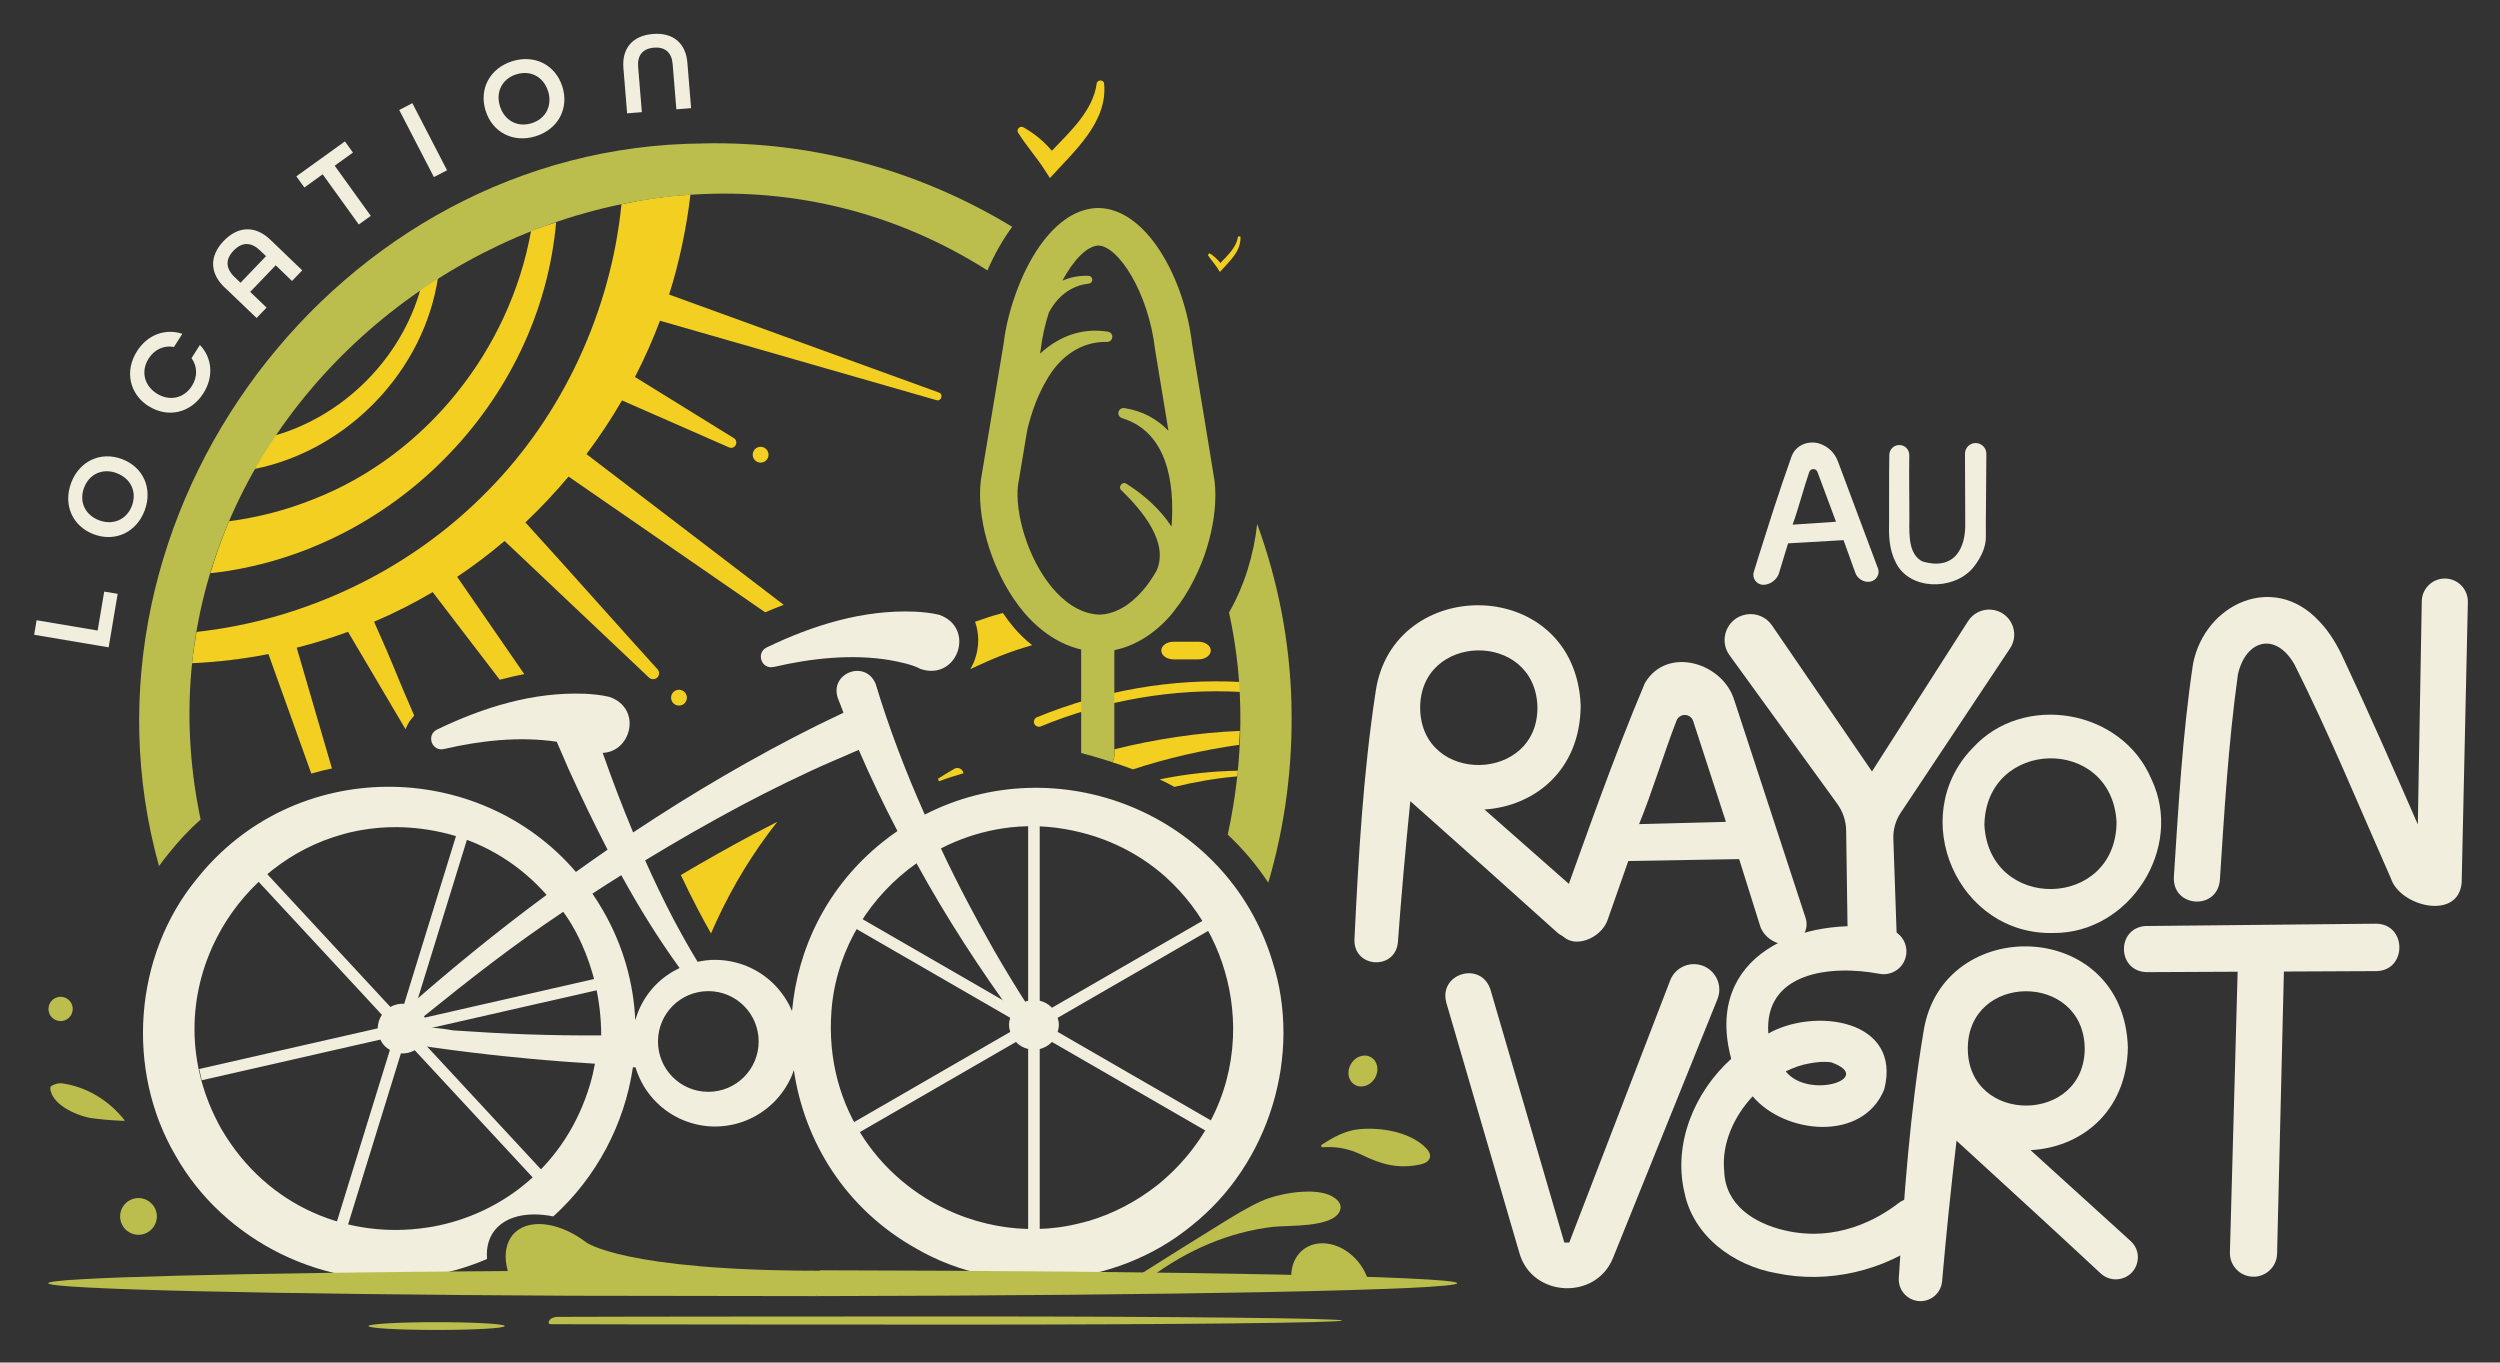
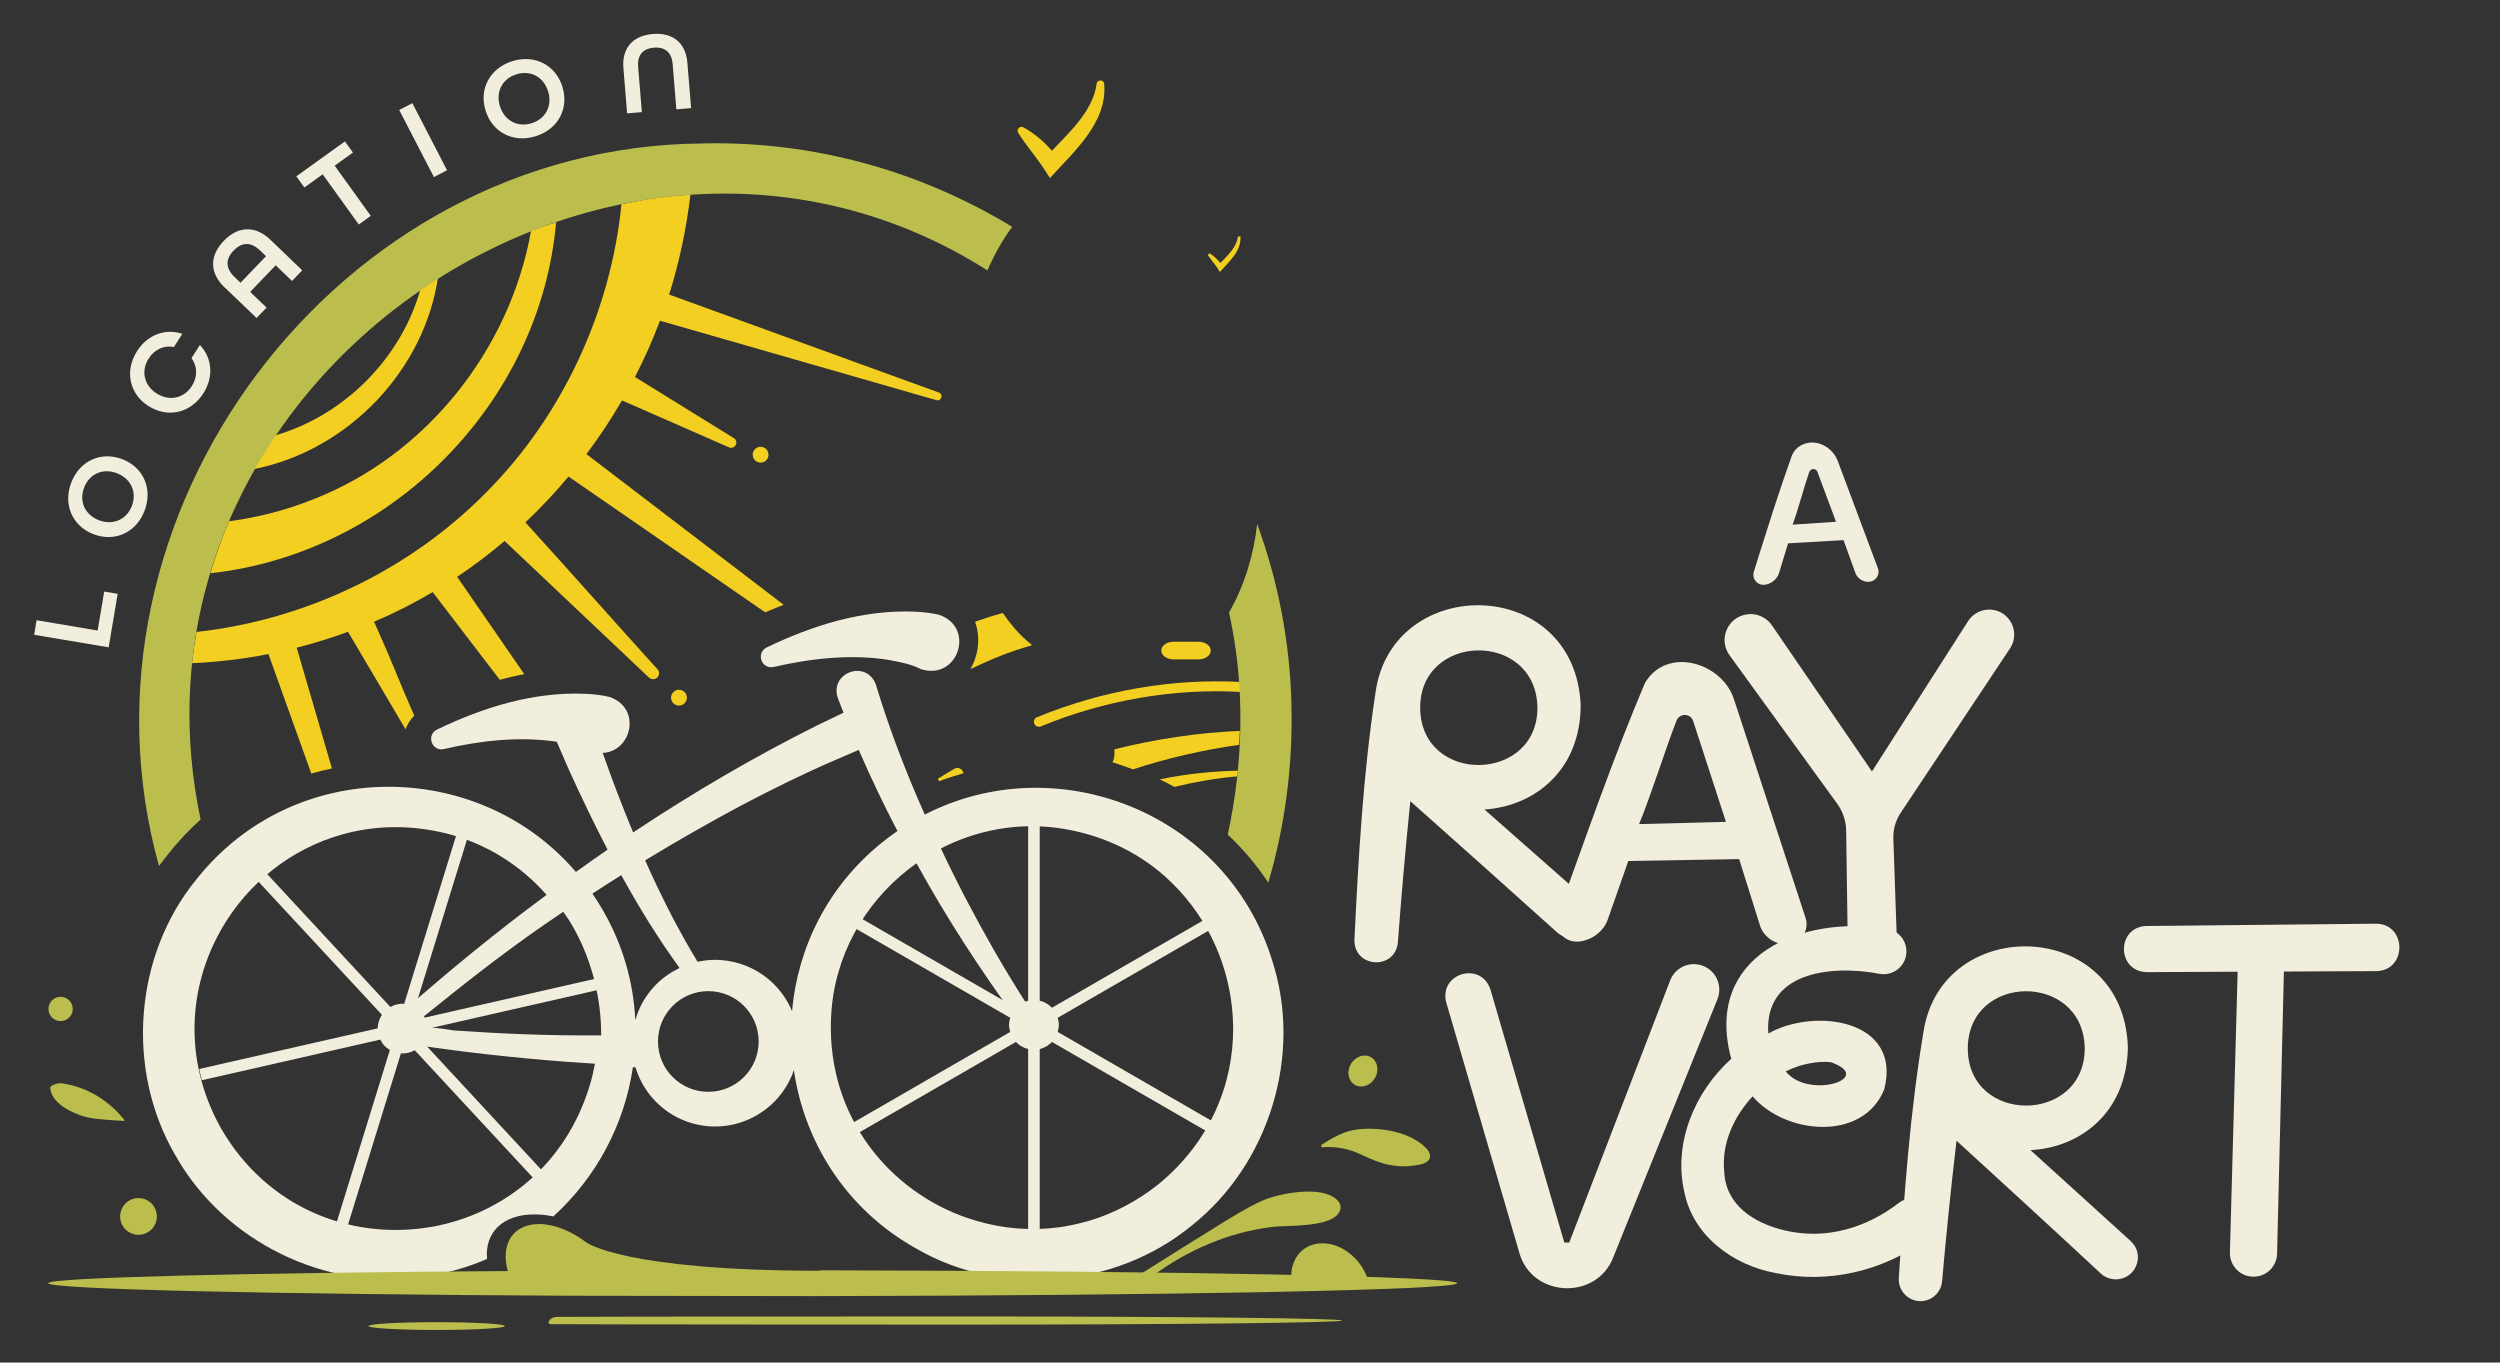
<svg xmlns="http://www.w3.org/2000/svg" id="Calque_1" version="1.1" viewBox="0 0 410.69 223.83">
  <rect x="0" y="0" width="410.69" height="223.83" fill="#333333" stroke="none" />
  <defs>
    <style>
      .st0 {
        fill: #f2cf20;
      }

      .st1 {
        fill: #628a2e;
      }

      .st2 {
        fill: #f1eedd;
      }

      .st3 {
        fill: #bbbe4d;
      }
    </style>
  </defs>
  <g>
    <path class="st2" d="M5.61,104.28l.4-2.39,10.03,1.69,1.08-6.4,2.21.37-1.48,8.79-12.23-2.06Z" />
    <path class="st2" d="M15.4,87.77c-3.48-1.31-5.07-4.83-3.71-8.45,1.36-3.62,4.88-5.21,8.36-3.9,3.48,1.31,5.07,4.83,3.71,8.45-1.36,3.62-4.88,5.21-8.36,3.9ZM19.19,77.73c-2.27-.86-4.51.08-5.38,2.39-.87,2.31.19,4.49,2.46,5.35,2.27.86,4.53-.08,5.4-2.38.87-2.31-.21-4.5-2.48-5.35Z" />
    <path class="st2" d="M24.41,66.73c-3.14-2-3.98-5.77-1.9-9.04,1.74-2.74,4.67-3.77,7.44-2.85l-1.37,2.16c-1.58-.31-3.17.35-4.16,1.9-1.32,2.08-.73,4.44,1.32,5.74,2.05,1.3,4.45.85,5.78-1.23.99-1.55.89-3.28-.06-4.58l1.38-2.16c2.01,2.11,2.31,5.21.57,7.94-2.08,3.27-5.85,4.1-8.99,2.11Z" />
    <path class="st2" d="M36.89,47.22c-2.4-2.3-2.57-5.1-.14-7.64,2.43-2.53,5.26-2.5,7.66-.2l5.24,5.03-1.68,1.75-2.68-2.58-4.19,4.37,2.69,2.58-1.64,1.71-5.25-5.03ZM43.7,42.08l-.97-.93c-1.44-1.38-2.94-1.46-4.36.02-1.41,1.47-1.27,2.97.17,4.35l.97.93,4.19-4.37Z" />
    <path class="st2" d="M53,28.64l-3,2.16-1.32-1.83,7.98-5.74,1.32,1.83-3,2.16,5.93,8.24-1.97,1.42-5.93-8.24Z" />
    <path class="st2" d="M65.58,18.07l2.16-1.12,5.7,11.02-2.16,1.12-5.7-11.02Z" />
    <path class="st2" d="M79.77,18.18c-1.11-3.55.69-6.97,4.39-8.13,3.7-1.15,7.12.64,8.23,4.2,1.11,3.55-.69,6.98-4.39,8.13-3.7,1.15-7.12-.64-8.23-4.2ZM90.03,14.98c-.72-2.32-2.84-3.51-5.2-2.77-2.36.73-3.43,2.92-2.7,5.24.72,2.32,2.85,3.53,5.21,2.79,2.36-.73,3.42-2.94,2.7-5.26Z" />
    <path class="st2" d="M102.41,11.17c-.26-3.18,1.45-5.31,4.84-5.59,3.38-.27,5.42,1.56,5.67,4.73l.61,7.45-2.42.2-.61-7.45c-.15-1.83-1.18-2.83-3.07-2.68-1.89.15-2.75,1.31-2.6,3.14l.61,7.45-2.42.2-.61-7.45Z" />
  </g>
  <g>
    <path class="st2" d="M127.13,109.56c6.15-1.42,12.76-2.15,18.98-1.13,1.73.32,3.77.73,5.14,1.48,6.1,2,9.08-6.8,3.04-8.91-1.32-.32-2.72-.46-4.05-.52-8.49-.34-16.74,2.24-24.27,5.87-1.87.9-.85,3.71,1.16,3.2Z" />
    <path class="st2" d="M209.01,157.85c-7.52-24.48-35.49-35.16-57.09-24.03-3.12-6.99-5.86-14.15-8.07-21.47-1.68-4.07-7.63-1.79-6.21,2.34.3.8.61,1.59.93,2.39-1.5.72-4.32,2.08-4.32,2.08-10.45,5.21-20.52,11.13-30.24,17.59-1.8-4.31-3.46-8.67-5-13.07,4.73-.18,6.49-7.32,1.12-9.19-1.32-.32-2.72-.46-4.05-.52-8.49-.34-16.74,2.24-24.27,5.87-1.87.9-.85,3.71,1.16,3.2,5.99-1.39,12.42-2.1,18.49-1.19.69,1.59,1.94,4.48,1.94,4.48,2.03,4.46,4.15,8.89,6.41,13.25-1.75,1.2-3.48,2.42-5.2,3.66-15.98-18.67-46.29-19.04-62.33,1.2-10.3,12.57-11.67,31.33-3.47,45.35,7.95,14.16,24.83,22.46,40.88,19.93,3.67-.52,7.12-1.52,10.32-2.9-.39-4.29,2.51-7.32,7.76-7.32,1.02,0,2.06.11,3.12.33,7.06-6.38,11.71-15.13,13.08-24.51.14,0,.29.01.43.02.13.42.27.83.44,1.24.67,1.65,1.68,3.17,2.93,4.43,1.26,1.27,2.76,2.29,4.41,2.98,1.65.69,3.44,1.06,5.23,1.07,1.79,0,3.59-.34,5.25-1.03,1.66-.68,3.18-1.7,4.46-2.96,1.27-1.27,2.29-2.78,2.99-4.45.11-.27.21-.56.3-.84,1.72,11.75,8.48,22.8,20.02,29.28,14.03,8.19,32.78,6.59,45.33-3.72,12.73-10.08,18.27-28.06,13.24-43.51ZM98.76,170.09c-8.62.05-15.71-.23-24.31-.82-.12-.02-.21-.04-.33-.06-1.46-.25-2.87-.4-4.21-.45l-2.19,2.81c8.39,1.28,16.8,2.21,25.27,2.85,1.58.12,3.16.22,4.74.32-.2,1.13-.46,2.25-.79,3.37-3.94,13.29-14.37,21.3-25.85,23.4l-1.03.16c-12.54,1.9-26.11-3.21-33.7-16.21-6.04-10.73-5.48-22.26-.71-31.49l.81-1.49c4.28-7.36,11.3-13.05,19.8-15.41.59-.19,1.57-.4,1.57-.4,4.82-1.08,10.06-1.1,15.51.25,6.58,1.65,12.22,5.28,16.45,10.09-8.26,6.09-16.21,12.6-23.89,19.4l3.69.58c7.85-6.33,14.53-11.58,22.93-17.2,0,0,6.24,7.78,6.24,20.3ZM107.78,161.73c-1.26,1.27-2.26,2.79-2.93,4.44-.19.47-.35.95-.49,1.44-.28-6.11-1.97-12.28-5.31-18.06-.54-.95-1.13-1.86-1.73-2.75,1.57-1.02,3.15-2.04,4.74-3.03,2.9,5.27,6.05,10.38,9.58,15.25-1.43.68-2.75,1.59-3.86,2.71ZM116.36,179.36c-4.57,0-8.27-3.7-8.27-8.27s3.7-8.27,8.27-8.27,8.27,3.7,8.27,8.27-3.7,8.27-8.27,8.27ZM130.12,166.12c-.69-1.66-1.72-3.18-2.99-4.45-1.27-1.27-2.8-2.28-4.46-2.96-1.66-.68-3.46-1.03-5.25-1.03-.95,0-1.89.12-2.82.32-1.42-2.31-2.74-4.71-4-7.07-1.64-3.14-3.17-6.34-4.62-9.59,5.17-3.15,10.42-6.15,15.75-9,4.78-2.52,10.27-5.25,15.21-7.37,0,0,2.8-1.21,4.13-1.78,1.96,4.52,4.08,8.97,6.36,13.33-.84.58-1.67,1.19-2.48,1.84-9.04,7.25-13.91,17.37-14.84,27.76ZM169.09,165.62c-2.02-3.15-3.98-6.35-5.84-9.59-3.1-5.43-6.02-10.98-8.68-16.65,5.68-2.92,12.22-4.25,18.93-3.4,7.2.94,13.24,3.87,17.93,8.03l1.23,1.17c5.93,5.85,9.39,13.76,9.86,21.94l.06,1.66c.06,9.32-3.78,18.8-12.29,25.78-3.59,2.85-7.44,4.81-11.36,5.99l-1.06.28c-1.31.34-2.62.61-3.93.79l-1.82.19c-4.55.35-9.06-.29-13.27-1.75l-1.03-.37c-12.74-4.88-22.41-17.44-21.24-33.53l.09-1.04c1.04-9.66,6.38-18,13.89-23.3,4.91,8.96,10.51,17.55,16.55,25.81l1.98-1.98Z" />
  </g>
  <path class="st1" d="M80.06,181.03" />
  <path class="st1" d="M181.05,98.83" />
  <path class="st1" d="M179.36,77.67" />
  <g>
    <path class="st2" d="M278.59,158.4c2.81.22,4.6,3.11,3.55,5.73l-17.13,42.44c-2.77,7.11-13.37,6.6-15.42-.77,0,0-12-41.1-12-41.1-1.28-4.82,5.74-6.88,7.26-2.12,0,0,12.13,41.54,12.13,41.54h.81s16.58-43.06,16.58-43.06c.66-1.72,2.38-2.81,4.23-2.66Z" />
    <path class="st2" d="M316.74,197.87c1.7,1.59,1.56,4.35-.31,5.73-6.98,5.17-16.08,7.36-24.67,5.54-6.96-1.23-13.6-6.06-15.05-13.26-1.89-8.05,1.68-16.53,7.69-21.94-4.6-17.07,11.67-23.65,25.63-21.36,2.18.36,3.58,2.51,3.03,4.65-.49,1.92-2.39,3.11-4.33,2.74-8.12-1.53-18.95-.21-18.24,9.81,7.63-4.31,21.97-2.31,19.05,9.16-3.5,8.71-16.35,7.4-21.62,1.16-3.07,3.29-5.15,7.79-4.67,12.35.2,5.48,4.87,8.48,9.87,9.66,8.6,2.03,15.4-1.87,18.78-4.48,1.45-1.12,3.49-1.01,4.82.24ZM293.35,176c3.71,4.68,14.77,1.15,7.5-1.48-1.14-.18-2.41-.05-3.54.16-1.35.22-2.7.71-3.95,1.32Z" />
    <path class="st2" d="M333.54,188.92c5.54,5.04,11.57,10.48,16.48,14.96,2.24,2.04,1.13,5.75-1.86,6.24-1.11.18-2.24-.16-3.06-.92-6.77-6.31-16.19-14.95-23.69-21.81-.91,7.73-1.72,15.62-2.37,23.1-.17,1.92-1.83,3.36-3.75,3.25-1.98-.11-3.49-1.82-3.36-3.79.89-13.93,1.83-27.15,4.07-40.55h0c3.07-19.36,32.96-18.63,33.56,2.71-.22,10.82-7.98,16.44-16.01,16.83ZM323.26,172.28c.08,12.55,19.28,12.4,19.21-.14-.26-12.48-19.2-12.37-19.21.14Z" />
    <path class="st2" d="M352.64,152.12l37.71-.38c5.04.06,5.1,7.66.06,7.79,0,0-15.22.07-15.22.07l-1.12,46.37c-.06,2.14-1.85,3.83-3.99,3.76-2.14-.06-3.82-1.85-3.76-3.99l1.27-46.11-14.91.07c-4.99-.1-5.04-7.41-.06-7.59Z" />
  </g>
  <g>
    <path class="st2" d="M243.86,132.98c5.62,4.97,11.76,10.34,16.74,14.75,2.27,2.01,1.22,5.75-1.77,6.29-1.11.2-2.24-.12-3.07-.88-6.89-6.22-16.46-14.75-24.08-21.53-.79,7.77-1.49,15.69-2.04,23.19-.45,4.65-7.26,4.23-7.14-.44.68-13.98,1.44-27.24,3.48-40.71h0c2.79-19.45,32.78-19.17,33.69,2.22-.06,10.85-7.76,16.6-15.81,17.11ZM233.3,116.45c.27,12.58,19.51,12.15,19.26-.42-.44-12.51-19.43-12.12-19.26.42Z" />
    <path class="st2" d="M284.95,115.17l11.66,35.61c.65,1.98-.66,4.06-2.73,4.33-2,.26-4.13-1.1-4.74-3.02l-3.44-10.96-18.21.31c-1.14,3.23-2.27,6.46-3.4,9.69-.72,2.06-3.09,3.66-5.27,3.55-2.19-.11-3.66-2.3-2.93-4.37,4.5-12.45,9.15-25.89,14.33-38.1,3.62-6.19,12.95-3.35,14.72,2.96ZM283.53,135.01l-5.38-16.55c-.19-.61-.76-1.02-1.41-1.01-.58.01-1.1.37-1.32.92-1.86,4.73-4.17,12.22-6.16,17.01l14.27-.37Z" />
    <path class="st2" d="M330.19,106.53l-17.95,26.99c-.84,1.26-1.26,2.75-1.21,4.26l.53,15.28c.05,5.35-7.82,5.56-8.04.2l-.24-16.8c-.02-1.59-.53-3.12-1.46-4.41l-17.7-24.41c-1.84-2.54-.4-6.12,2.68-6.69,1.66-.31,3.34.39,4.29,1.78l16.43,24,15.79-24.7c.82-1.28,2.28-2,3.79-1.88,3.13.25,4.83,3.76,3.1,6.37Z" />
-     <path class="st2" d="M353.45,128.04c5.35,11.31-3.62,25.29-16.11,25.23-15.73.41-24.2-19.03-13.33-30.34,8.38-9.27,24.65-6.42,29.44,5.12ZM347.7,135.07c-.76-14.32-21.51-13.82-21.71.48.8,14.29,21.61,13.86,21.71-.48Z" />
-     <path class="st2" d="M401.74,95.04c2.08.06,3.71,1.79,3.67,3.87l-1.02,46.16c-.61,6.18-10.11,3.85-11.62-.76-5.2-11.75-10.08-23.69-15.84-35.15-3.06-5.39-7.99-4.11-9.29,1.61-1.56,11.2-2.24,22.54-2.97,33.83-.45,4.98-7.77,4.51-7.56-.5.77-11.72,1.41-23.48,3.16-35.1,1.97-9.82,13.17-14.99,20.64-7.03,1.84,1.9,3.08,4.05,4.15,6.4,4.21,8.97,8.18,18,12.13,27.07l.65-36.68c.04-2.11,1.79-3.78,3.9-3.72Z" />
  </g>
  <g>
    <path class="st3" d="M9.11,167.55c1,.47,2.18.04,2.65-.96.47-1,.04-2.18-.96-2.65-1-.47-2.18-.04-2.65.96-.47,1-.04,2.18.96,2.65h0Z" />
    <path class="st3" d="M21.47,202.56c1.51.71,3.3.06,4.01-1.45.71-1.51.06-3.3-1.45-4.01-1.51-.71-3.3-.06-4.01,1.45-.71,1.51-.06,3.3,1.45,4.01h0Z" />
    <g>
      <path class="st3" d="M10.33,177.99c4,.6,7.57,2.81,10.07,5.96.1.13.07.18-.09.18-1.68-.07-3.36-.2-5.04-.41-2.18-.26-6.78-2.07-7.01-4.93-.02-.17.07-.33.22-.42.61-.35,1.22-.48,1.85-.39h0Z" />
      <path class="st3" d="M223.7,189.71c3.28,1.59,5.94,2.35,9.65,1.58,1.55-.33,2.15-1.4.92-2.68-2.61-2.71-7.57-3.47-11.08-3.1-2.25.24-4.16,1.31-6.05,2.53-.2.13-.1.45.14.43,2.22-.18,4.36.24,6.42,1.24h0Z" />
      <path class="st3" d="M222.57,178.21c1.09.64,2.57.14,3.3-1.11.74-1.25.45-2.78-.65-3.42-1.09-.64-2.57-.14-3.3,1.11-.74,1.25-.45,2.78.65,3.42h0Z" />
      <path class="st3" d="M186.48,209.86l2.62-.08c5.9-4.4,12.82-7.41,20.05-8.24,2.41-.28,9.7.17,10.93-2.56.34-.76.1-1.46-.72-2.11-2.46-1.94-8.18-.97-10.94-.04-1.5.51-3.78,1.7-6.83,3.58-5,3.09-10.04,6.24-15.11,9.45h0Z" />
    </g>
  </g>
  <g>
    <ellipse class="st3" cx="71.73" cy="217.84" rx="11.2" ry=".64" />
    <g>
      <path class="st3" d="M212.26,211.1c-.75-3.79,1.48-6.86,4.98-6.86s6.96,3.07,7.71,6.86" />
      <g>
        <path class="st3" d="M134.09,212.92c59.02-.1,105.29-1.01,105.29-2.12s-45.96-2.02-104.7-2.12c0,.02,0,.06,0,.08.03,1.51-.23,2.91-.59,4.17Z" />
        <path class="st3" d="M93.67,212.86c-49.38-.24-85.75-1.07-85.75-2.06,0-.92,31.42-1.7,75.5-2-1.23-4.39.83-7.72,5.12-7.72,2.53,0,5.34,1.16,7.78,3.02,0,0,6.11,4.65,38.35,4.65l1.16,2.05-1.75,2.12-40.41-.06Z" />
        <path class="st3" d="M220.47,216.93c0-.37-27.73-.67-61.94-.67-9.53,0-58.76.02-66.83.07-.4,0-.83.06-1.18.3-.33.23-.71.9,0,.9,8.36.05,58,.07,68.01.07,34.21,0,61.94-.3,61.94-.67Z" />
      </g>
    </g>
  </g>
  <g>
    <g>
      <circle class="st0" cx="111.54" cy="114.61" r="1.3" />
      <circle class="st0" cx="124.95" cy="74.7" r="1.3" />
    </g>
    <path class="st0" d="M91.36,36.51c-1.39.44-2.76.91-4.12,1.41-3.48,19.53-17.24,36.88-35.77,44.1-4.46,1.79-9.13,2.99-13.85,3.61-1.16,2.78-2.19,5.63-3.06,8.54,29.71-3.25,54.19-27.94,56.8-57.67Z" />
    <path class="st0" d="M71.98,45.39c-.95.59-1.89,1.19-2.82,1.82-3.15,11.6-12.63,21.08-24.06,24.35-1.17,1.78-2.28,3.61-3.32,5.49,15.39-3.08,27.98-16.21,30.2-31.65Z" />
    <path class="st0" d="M102.09,33.55c-1.73,17.48-9.62,34.63-22.05,47.17-12.62,12.88-29.77,21.11-47.75,23.09-.3,1.7-.55,3.41-.75,5.14,4.21-.19,8.41-.69,12.56-1.5l7.04,19.63c1.11-.33,2.24-.6,3.39-.84-2.23-7.64-4.55-15.61-5.79-19.84,2.85-.72,5.66-1.59,8.43-2.61l9.45,16.01c.31-.83.79-1.59,1.43-2.24-3.07-6.98-3.18-7.82-6.6-15.43,3.33-1.4,6.54-3.04,9.63-4.86l11.02,14.4c1.36-.36,2.7-.68,4.03-.92-4.59-6.66-8.65-12.55-11.03-15.99,2.71-1.81,5.31-3.78,7.79-5.89l23.72,22.44c.28.26.68.34,1.03.2,0,0,.01,0,.02,0,.63-.25.82-1.05.36-1.56-6.46-7.1-13.98-15.65-21.71-24.13,2.51-2.37,4.87-4.89,7.09-7.53l32.3,22.3c1.03-.44,2.04-.84,3.05-1.23-12.77-9.75-28.87-22.06-32.41-24.76,2.12-2.82,4.07-5.77,5.84-8.82l17.59,7.72c.66.29,1.36-.33,1.16-1.02,0,0,0-.01,0-.02-.06-.2-.19-.37-.37-.48l-16.25-10.05c1.55-3,2.92-6.08,4.11-9.24,12.57,3.61,45.42,13.05,45.42,13.05.8.25,1.18-.99.41-1.25l-44.33-16.1c1.63-5.1,2.88-11.04,3.5-16.39-3.81.17-7.5.75-11.32,1.55Z" />
  </g>
  <g>
    <g>
      <path class="st0" d="M196.88,108.32h-4.09c-1.11,0-2.02-.65-2.02-1.45s.9-1.45,2.02-1.45h4.09c1.11,0,2.02.65,2.02,1.45s-.9,1.45-2.02,1.45Z" />
      <g>
        <path class="st0" d="M170.36,117.81c-.42.17-.62.65-.45,1.07.13.32.44.51.76.51.1,0,.21-.02.31-.06,10.51-4.33,21.86-6.27,32.88-5.66-.02-.55-.05-1.09-.08-1.64-11.21-.6-22.74,1.4-33.42,5.79Z" />
        <path class="st0" d="M158.15,126.67c-.28-.49-.9-.65-1.39-.37-.9.52-1.79,1.07-2.68,1.63.06.14.11.28.17.42,1.32-.51,2.66-.94,4.02-1.32-.02-.12-.06-.24-.12-.36Z" />
        <path class="st0" d="M203.37,126.61c-4.31.07-8.62.55-12.86,1.42.82.39,1.63.8,2.41,1.24,3.38-.83,6.84-1.42,10.33-1.73.04-.31.09-.62.12-.94Z" />
-         <path class="st0" d="M111.84,143.74c.94,1.99,1.87,3.86,2.81,5.66.77,1.45,1.47,2.73,2.15,3.94,2.49-5.76,5.61-11.28,9.38-16.36.49-.67,1.01-1.33,1.52-1.98-1.4.71-2.72,1.39-3.85,1.99-3.96,2.11-7.99,4.38-12.01,6.76Z" />
      </g>
      <path class="st0" d="M203.68,120.07c-6.79.27-13.96,1.36-20.61,3.02v.88c0,.45-.12.87-.32,1.25,1.25.4,2.37.8,3.37,1.17,5.52-1.82,11.62-3.22,17.43-4.03.05-.77.1-1.53.13-2.3Z" />
    </g>
    <path class="st0" d="M166.49,103.01c-.61-.72-1.2-1.5-1.74-2.31-2.12.58-2.49.71-4.57,1.44.67,1.88.72,4,0,6.1-.2.6-.47,1.15-.77,1.67,3.84-1.77,6.08-2.75,10.15-3.92-1.08-.85-2.11-1.84-3.08-2.98Z" />
  </g>
  <g>
-     <path class="st2" d="M323.95,93.47c-3.17,3.5-10.18,3.53-12.49-1-1.16-2.25-1.19-4.52-1.13-6.91.03-3.57-.03-7.24.04-10.86.02-.91.78-1.62,1.69-1.59h0c.9.02,1.6.77,1.59,1.67-.06,3.61.03,7.18.01,10.83-.02,2.28-.13,5.52,2.19,6.64,5.04,1.45,7.17-1.91,6.99-6.62v-.39s-.04-10.7-.04-10.7c0-.97.77-1.75,1.74-1.76h0c.97,0,1.77.78,1.77,1.75,0,3.9-.12,12.03-.08,13.56.07,2.86-2.28,5.38-2.28,5.38Z" />
    <path class="st2" d="M308.49,93.34l-6.58-17.59c-.51-1.35-1.6-2.41-2.97-2.86h0c-1.7-.56-3.63.1-4.45,1.68-.08.15-.14.3-.2.47-1,2.79-1.97,5.7-2.93,8.62-.78,2.4-1.54,4.8-2.28,7.16-.33,1.04-.66,2.1-.97,3.12-.33,1.05.46,2.12,1.56,2.13,1.1.01,2.25-.84,2.57-1.89.34-1.12.68-2.24,1.02-3.36.16-.52.32-1.04.48-1.56l2.97-.17,6.14-.36,1.95,5.41c.34.95,1.44,1.59,2.43,1.41,1.03-.18,1.64-1.25,1.27-2.22ZM294.48,86.19c.9-2.44,1.9-6.24,2.73-8.64.1-.28.35-.47.64-.49.32-.02.62.17.72.48l3.04,8.17-7.13.48Z" />
  </g>
  <g>
    <path class="st0" d="M180.15,13.78c-.61,4.37-4.27,7.76-7.35,10.99-1.33-1.57-2.89-2.85-4.69-3.86-.54-.32-1.21.36-.85.9,1.36,2.18,3.02,4.02,4.24,5.93,0,0,.98,1.51.98,1.51,3.88-4.31,9.53-9.14,8.9-15.55-.12-.69-1.2-.62-1.23.08Z" />
    <path class="st0" d="M203.36,38.86c-.21,1.73-1.67,3.08-2.88,4.34-.53-.64-1.11-1.19-1.79-1.6l-.28.3c.68.99,1.44,1.78,1.99,2.78,1.45-1.68,3.56-3.38,3.37-5.86l-.41.04Z" />
  </g>
  <path class="st3" d="M115.45,23.57c-60.13.37-105.37,61.07-89.33,118.7.5-.69,1.02-1.37,1.56-2.03,1.61-2.03,3.37-3.91,5.28-5.62C17.68,62.2,101.04,5.61,162.21,44.42c1.17-2.67,2.53-5.08,4.07-7.16-14.87-9.03-32.32-14.11-50.83-13.7Z" />
  <path class="st3" d="M212.16,115.7c-.26-10.38-2.24-20.34-5.64-29.63-.55,5.04-2.07,10.09-4.62,14.55,2.65,11.92,2.39,24.57-.21,36.49,2.52,2.36,4.75,5.01,6.66,7.89,2.74-9.33,4.06-19.19,3.8-29.3Z" />
-   <path class="st3" d="M199.52,78.98c-.61-3.76-1.25-7.65-1.9-11.61-.21-1.27-.41-2.52-.63-3.8l-1.16-7.06c-1.23-10.76-7.5-22.34-15.48-22.34-.05,0-.1,0-.14,0-3.46.14-6.41,2.32-8.8,5.42-1.64,2.13-3,4.69-4.06,7.36-1.3,3.27-2.16,6.67-2.49,9.58l-1.71,10.23c-.69,4.11-1.36,8.1-2.02,12.11-.71,5.94,1.49,13.69,5.35,19.43.55.82,1.13,1.59,1.74,2.31.97,1.15,2,2.14,3.08,2.98,1.95,1.54,4.07,2.58,6.31,3.11v17c.67.18,1.31.36,1.92.53,1.16.33,2.22.66,3.21.98.2-.38.32-.8.32-1.25v-17.16c3.34-.68,6.48-2.59,9.18-5.64.25-.28.48-.61.72-.91,1.2-1.5,2.27-3.19,3.18-5.02.44-.88.86-1.79,1.23-2.71.16-.4.31-.79.5-1.32.27-.78.5-1.56.72-2.35.92-3.38,1.29-6.82.93-9.89ZM180.48,100.96c-3.34-.15-5.95-2.44-7.55-4.32-4.23-4.99-6.21-12.58-5.7-16.89.49-2.94.99-5.98,1.51-9.06.69-2.9,1.73-5.81,3.21-8.28,2.07-3.7,5.54-6.35,9.94-6.24.41,0,.76-.3.83-.71.07-.46-.24-.89-.7-.97-4.48-.71-8.17.88-11.17,3.6l.12-.7c.24-2.03.7-4.07,1.32-6,1.33-2.57,3.56-4.49,6.58-4.79.31-.04.56-.3.57-.62.01-.36-.27-.66-.63-.67-1.59-.05-3.02.24-4.29.8,1.8-3.34,3.98-5.66,5.89-5.78,3.34.07,8.27,7.82,9.33,17.03l1.19,7.21c.35,2.1.69,4.16,1.02,6.2-1.85-1.91-4.22-3.28-7.26-3.73-.4-.06-.8.18-.93.58-.15.47.13.96.61,1.08,7.46,2.32,8.62,10.73,8.09,17.82-1.86-2.89-4.7-5.36-7.43-7.06-.66-.44-1.42.54-.82,1.07,3.38,3.31,7.88,8.53,5.78,13.24-.69,1.19-1.45,2.33-2.34,3.33-2.26,2.55-4.72,3.85-7.15,3.87Z" />
  <path class="st2" d="M173.94,168.36c0-.4-.08-.79-.19-1.16l26.06-15.05-.95-1.64-26.05,15.04c-.54-.57-1.23-.97-2.01-1.16v-30.09h-1.9v30.09c-.78.19-1.48.6-2.01,1.16l-26.05-15.04-.95,1.64,26.06,15.05c-.11.37-.19.75-.19,1.16s.08.79.19,1.16l-26.06,15.05.95,1.64,26.05-15.04c.54.57,1.23.97,2.01,1.16v30.09h1.9v-30.09c.78-.19,1.48-.6,2.01-1.16l26.05,15.04.95-1.64-26.06-15.05c.11-.37.19-.75.19-1.16Z" />
  <path class="st2" d="M70.21,169.01l29.33-6.68-.42-1.85-29.34,6.69c-.17-.35-.38-.68-.65-.98-.28-.3-.59-.53-.92-.72l8.88-28.76-1.81-.56-8.88,28.75c-.78-.05-1.57.12-2.27.52l-20.45-22.06-1.39,1.29,20.45,22.06c-.45.67-.68,1.44-.69,2.22l-29.33,6.68.42,1.85,29.34-6.68c.17.35.37.68.65.98.28.3.59.53.92.72l-8.88,28.76,1.81.56,8.88-28.75c.78.05,1.56-.12,2.27-.52l20.46,22.06,1.39-1.29-20.45-22.06c.45-.67.68-1.44.69-2.22Z" />
</svg>